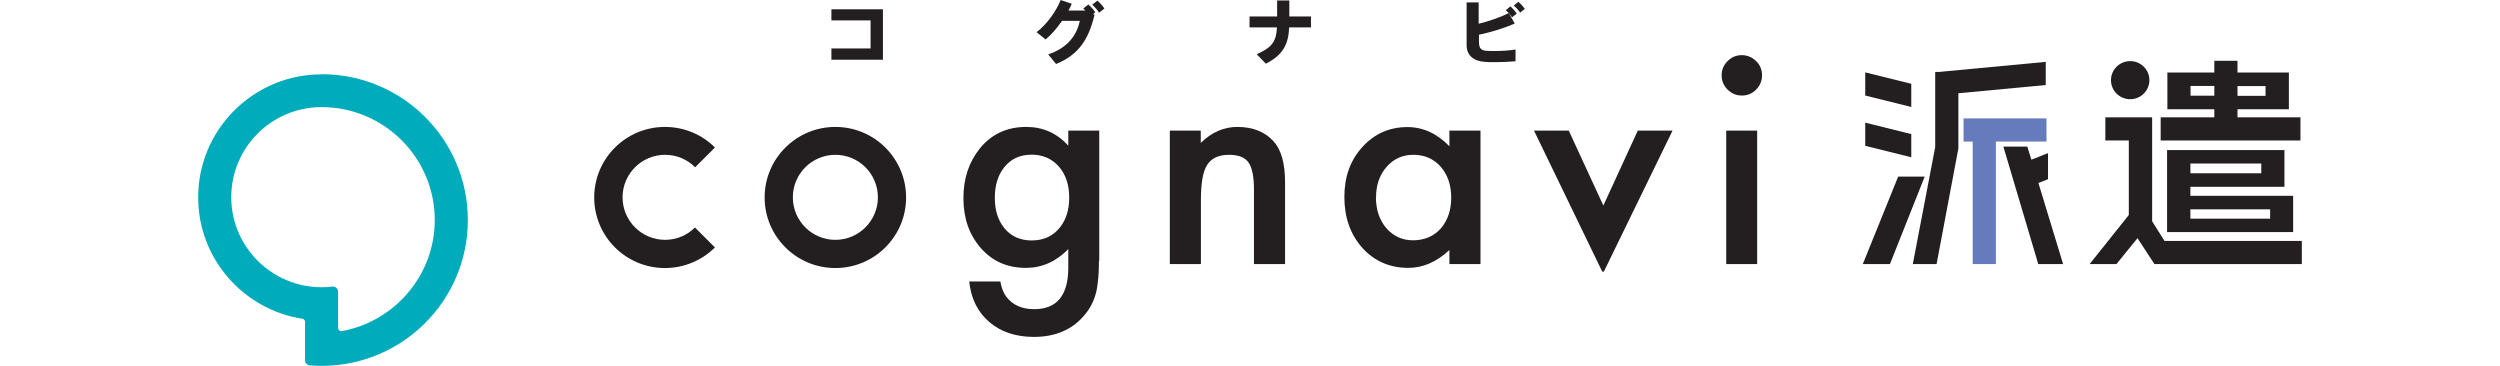
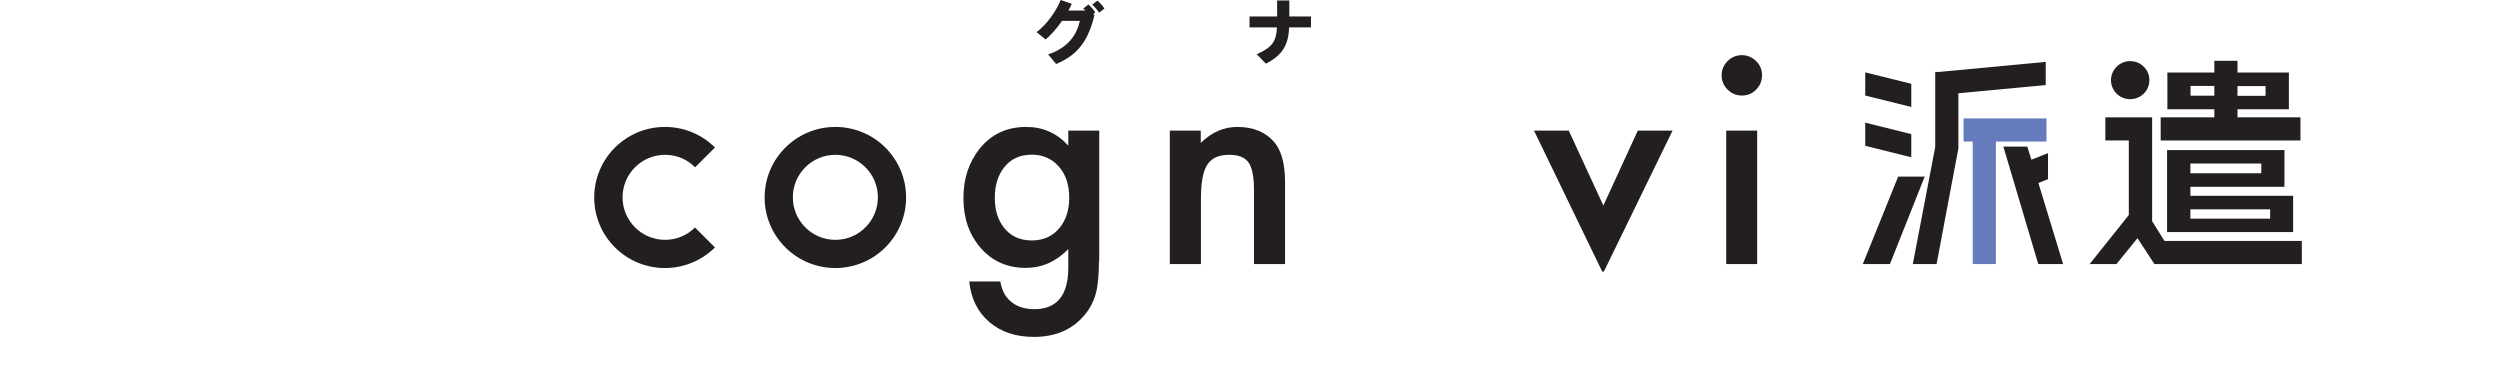
<svg xmlns="http://www.w3.org/2000/svg" width="328" height="48" viewBox="0 0 328 48" fill="none">
-   <path d="M42.18 9.755C33.26 9.755 26 16.992 26 25.889C26 33.946 31.94 40.623 39.68 41.822C39.88 41.862 40.02 42.022 40.02 42.222V47.28C40.02 47.62 40.28 47.9 40.64 47.94C41.16 47.98 41.68 48 42.2 48C52.8 48 61.38 39.443 61.38 28.868C61.38 18.292 52.8 9.735 42.2 9.735M44.36 43.042V38.264C44.36 37.864 44 37.564 43.62 37.604C43.16 37.664 42.68 37.684 42.2 37.684C35.66 37.684 30.34 32.386 30.34 25.869C30.34 19.352 35.64 14.054 42.2 14.054C50.38 14.054 57.04 20.691 57.04 28.868C57.04 36.125 51.76 42.182 44.84 43.442C44.6 43.482 44.36 43.282 44.36 43.042Z" fill="#00ABBC" />
-   <path d="M115.84 1.219V7.837H109.08V6.357H114.22V2.679H109.08V1.219H115.84Z" fill="#231F20" />
  <path d="M142.5 1.419L143.6 1.939C142.8 5.318 141.42 7.217 138.56 8.397L137.52 7.137C140.2 6.237 141.28 4.518 141.68 2.739H139.34C138.68 3.679 137.92 4.578 137.18 5.178L136 4.218C137.38 3.179 138.62 1.379 139.16 0L140.62 0.5C140.5 0.8 140.34 1.08 140.18 1.379H142.48M142.78 0.58C143.18 0.94 143.38 1.16 143.7 1.619L143.02 2.159C142.72 1.719 142.5 1.459 142.12 1.12L142.8 0.58H142.78ZM143.98 0.08C144.38 0.44 144.58 0.66 144.9 1.12L144.2 1.659C143.9 1.22 143.68 0.96 143.3 0.62L143.98 0.08Z" fill="#231F20" />
  <path d="M167.559 2.159V0.06H169.159V2.159H171.999V3.598H169.139C169.039 5.837 168.319 7.217 166.079 8.356L164.879 7.117C166.899 6.217 167.439 5.457 167.539 3.598H163.939V2.159H167.559Z" fill="#231F20" />
-   <path d="M198.76 3.078C197.4 3.657 195.78 4.197 194.04 4.557V5.417C194.04 6.336 194.26 6.616 195.12 6.676C195.36 6.676 195.68 6.696 196.04 6.696C196.9 6.696 198 6.636 198.84 6.496V8.036C197.98 8.116 197 8.156 196.12 8.156C195.6 8.156 195.14 8.156 194.78 8.116C193.28 8.016 192.42 7.196 192.42 5.956V0.319H194V3.118C195.46 2.758 196.96 2.218 197.94 1.718L198.72 3.058M198.18 0.839C198.54 1.178 198.72 1.378 199 1.778L198.38 2.278C198.1 1.878 197.9 1.638 197.56 1.338L198.16 0.839H198.18ZM199.22 0.239C199.58 0.559 199.76 0.759 200.06 1.158L199.44 1.658C199.16 1.258 198.98 1.038 198.6 0.739L199.2 0.239H199.22Z" fill="#231F20" />
  <path d="M144.18 34.226C144.18 35.046 144.16 35.786 144.1 36.405C144.04 37.025 143.98 37.585 143.88 38.065C143.6 39.384 143.02 40.524 142.18 41.463C140.6 43.283 138.42 44.202 135.64 44.202C133.3 44.202 131.36 43.562 129.86 42.303C128.3 41.004 127.4 39.204 127.16 36.925H131.24C131.4 37.785 131.66 38.445 132.02 38.924C132.86 40.024 134.08 40.564 135.7 40.564C138.66 40.564 140.16 38.745 140.16 35.126V32.687C138.54 34.326 136.7 35.146 134.58 35.146C132.18 35.146 130.22 34.286 128.7 32.567C127.16 30.808 126.4 28.628 126.4 26.01C126.4 23.391 127.12 21.291 128.54 19.492C130.08 17.593 132.12 16.653 134.64 16.653C136.84 16.653 138.68 17.473 140.16 19.112V17.133H144.22V34.226M140.28 25.93C140.28 24.23 139.82 22.871 138.92 21.851C138 20.812 136.8 20.292 135.36 20.292C133.82 20.292 132.6 20.852 131.72 21.991C130.92 23.011 130.52 24.33 130.52 25.95C130.52 27.569 130.92 28.848 131.72 29.868C132.6 30.988 133.82 31.547 135.36 31.547C136.9 31.547 138.14 30.988 139.04 29.868C139.86 28.848 140.28 27.549 140.28 25.95V25.93Z" fill="#231F20" />
  <path d="M153.46 17.133H157.54V18.753C158.96 17.353 160.56 16.653 162.34 16.653C164.38 16.653 165.98 17.293 167.12 18.573C168.1 19.672 168.6 21.451 168.6 23.91V34.646H164.52V24.89C164.52 23.171 164.28 21.971 163.8 21.311C163.32 20.632 162.48 20.312 161.24 20.312C159.9 20.312 158.94 20.752 158.38 21.631C157.82 22.511 157.56 24.03 157.56 26.209V34.646H153.48V17.133" fill="#231F20" />
-   <path d="M190.16 17.133H194.24V34.646H190.16V32.806C188.48 34.366 186.7 35.145 184.76 35.145C182.34 35.145 180.32 34.266 178.74 32.526C177.16 30.747 176.38 28.508 176.38 25.849C176.38 23.19 177.16 21.031 178.74 19.292C180.32 17.552 182.28 16.673 184.66 16.673C186.7 16.673 188.54 17.512 190.16 19.192V17.173M180.52 25.829C180.52 27.509 180.98 28.868 181.88 29.927C182.8 30.987 183.98 31.527 185.38 31.527C186.88 31.527 188.1 31.007 189.02 29.988C189.94 28.928 190.4 27.569 190.4 25.929C190.4 24.29 189.94 22.93 189.02 21.871C188.1 20.831 186.9 20.311 185.42 20.311C184.02 20.311 182.86 20.831 181.92 21.891C181 22.95 180.54 24.27 180.54 25.849L180.52 25.829Z" fill="#231F20" />
  <path d="M205.82 17.133L210.36 26.969L214.88 17.133H219.44L210.46 35.565C210.4 35.685 210.24 35.685 210.18 35.565L201.26 17.133H205.8" fill="#231F20" />
  <path d="M225.88 9.855C225.88 9.156 226.14 8.536 226.66 8.016C227.18 7.496 227.8 7.236 228.52 7.236C229.24 7.236 229.88 7.496 230.4 8.016C230.92 8.516 231.18 9.136 231.18 9.875C231.18 10.615 230.92 11.235 230.4 11.755C229.9 12.274 229.28 12.534 228.54 12.534C227.8 12.534 227.18 12.274 226.66 11.755C226.14 11.235 225.88 10.615 225.88 9.875M230.54 17.132V34.645H226.48V17.132H230.54Z" fill="#231F20" />
  <path d="M109.6 20.312C112.68 20.312 115.18 22.811 115.18 25.89C115.18 28.968 112.68 31.467 109.6 31.467C106.52 31.467 104.02 28.968 104.02 25.89C104.02 22.811 106.52 20.312 109.6 20.312ZM109.6 16.653C104.48 16.653 100.32 20.792 100.32 25.91C100.32 31.027 104.48 35.166 109.6 35.166C114.72 35.166 118.88 31.027 118.88 25.91C118.88 20.792 114.72 16.653 109.6 16.653Z" fill="#231F20" />
  <path d="M91.2 29.828C90.18 30.848 88.8 31.467 87.26 31.467C84.18 31.467 81.68 28.968 81.68 25.89C81.68 22.811 84.18 20.312 87.26 20.312C88.8 20.312 90.2 20.932 91.2 21.951L93.8 19.352C92.12 17.673 89.8 16.653 87.24 16.653C82.12 16.653 77.96 20.792 77.96 25.91C77.96 31.027 82.12 35.166 87.24 35.166C89.8 35.166 92.12 34.126 93.8 32.467L91.2 29.868" fill="#231F20" />
  <path d="M261.86 18.272H258.82V34.645H261.86V18.272Z" fill="#657BBC" />
  <path d="M287.38 25.709V24.509H299.72V19.691H284.32V30.447H300.86V25.689H287.36M296.68 21.451V22.73H287.38V21.451H296.68ZM297.84 27.468V28.688H287.38V27.468H297.84Z" fill="#231F20" />
  <path d="M268.5 15.534H257.62V18.573H268.5V15.534Z" fill="#657BBC" />
  <path d="M293.56 15.393V14.334H300.3V9.515H293.56V7.976H290.52V9.515H284.36V14.334H290.52V15.393H283.48V18.432H301.82V15.393H293.56ZM297.24 11.295V12.574H293.56V11.295H297.24ZM287.4 12.554V11.275H290.52V12.554H287.4Z" fill="#231F20" />
  <path d="M254.4 9.436H253.9V19.292L250.96 34.646H254.08L256.94 19.472V12.235L268.4 11.155V8.117L254.4 9.436Z" fill="#231F20" />
  <path d="M267.44 24.01L268.7 23.51V20.092L266.52 20.951L265.98 19.232H262.84L267.42 34.646H270.68L267.44 24.01Z" fill="#231F20" />
  <path d="M250.76 10.995L244.72 9.496V12.535L250.76 14.034V10.995ZM250.76 17.593L244.72 16.093V19.132L250.76 20.632V17.593ZM249.04 23.171L244.4 34.646H247.96L252.52 23.171H249.04Z" fill="#231F20" />
  <path d="M302 31.607H283.98L282.36 29.028V15.393H276.22V18.432H279.3V28.208L274.16 34.645H277.68L280.44 31.247L282.66 34.645H302V31.607Z" fill="#231F20" />
  <path d="M279.48 8.017C278.1 8.017 276.96 9.136 276.96 10.516C276.96 11.895 278.08 13.015 279.48 13.015C280.88 13.015 282 11.895 282 10.516C282 9.136 280.88 8.017 279.48 8.017Z" fill="#231F20" />
</svg>